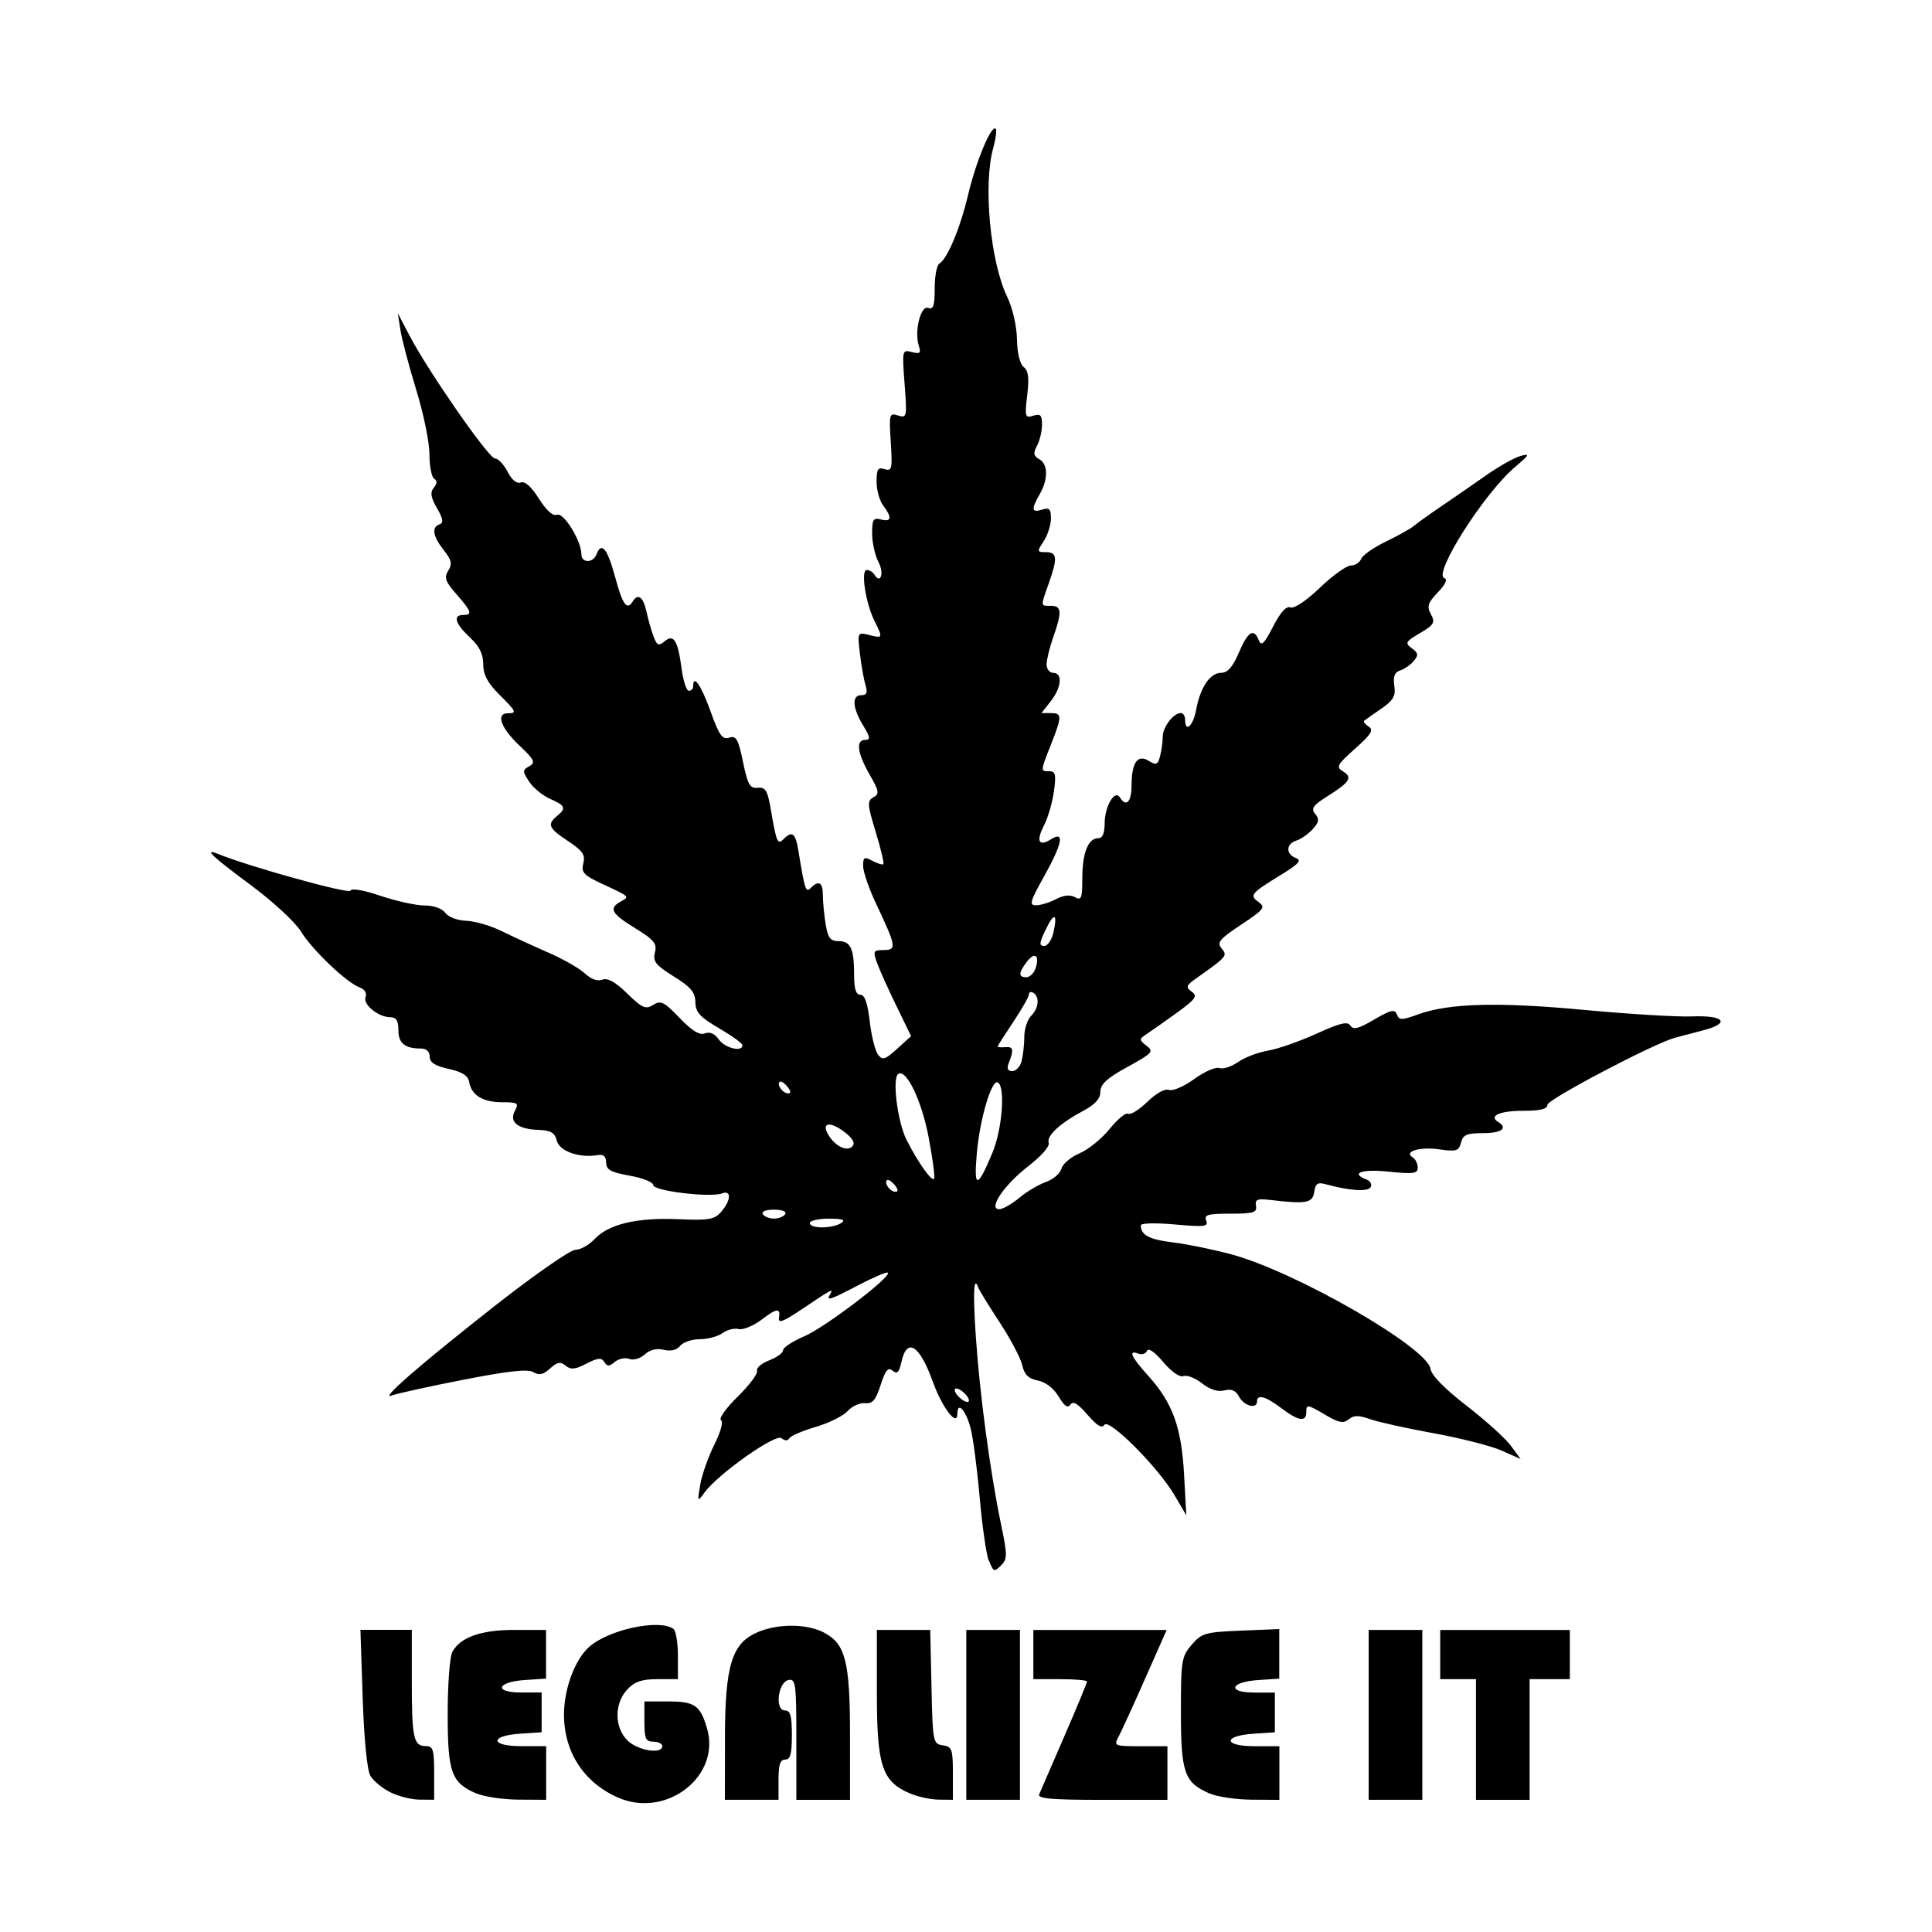
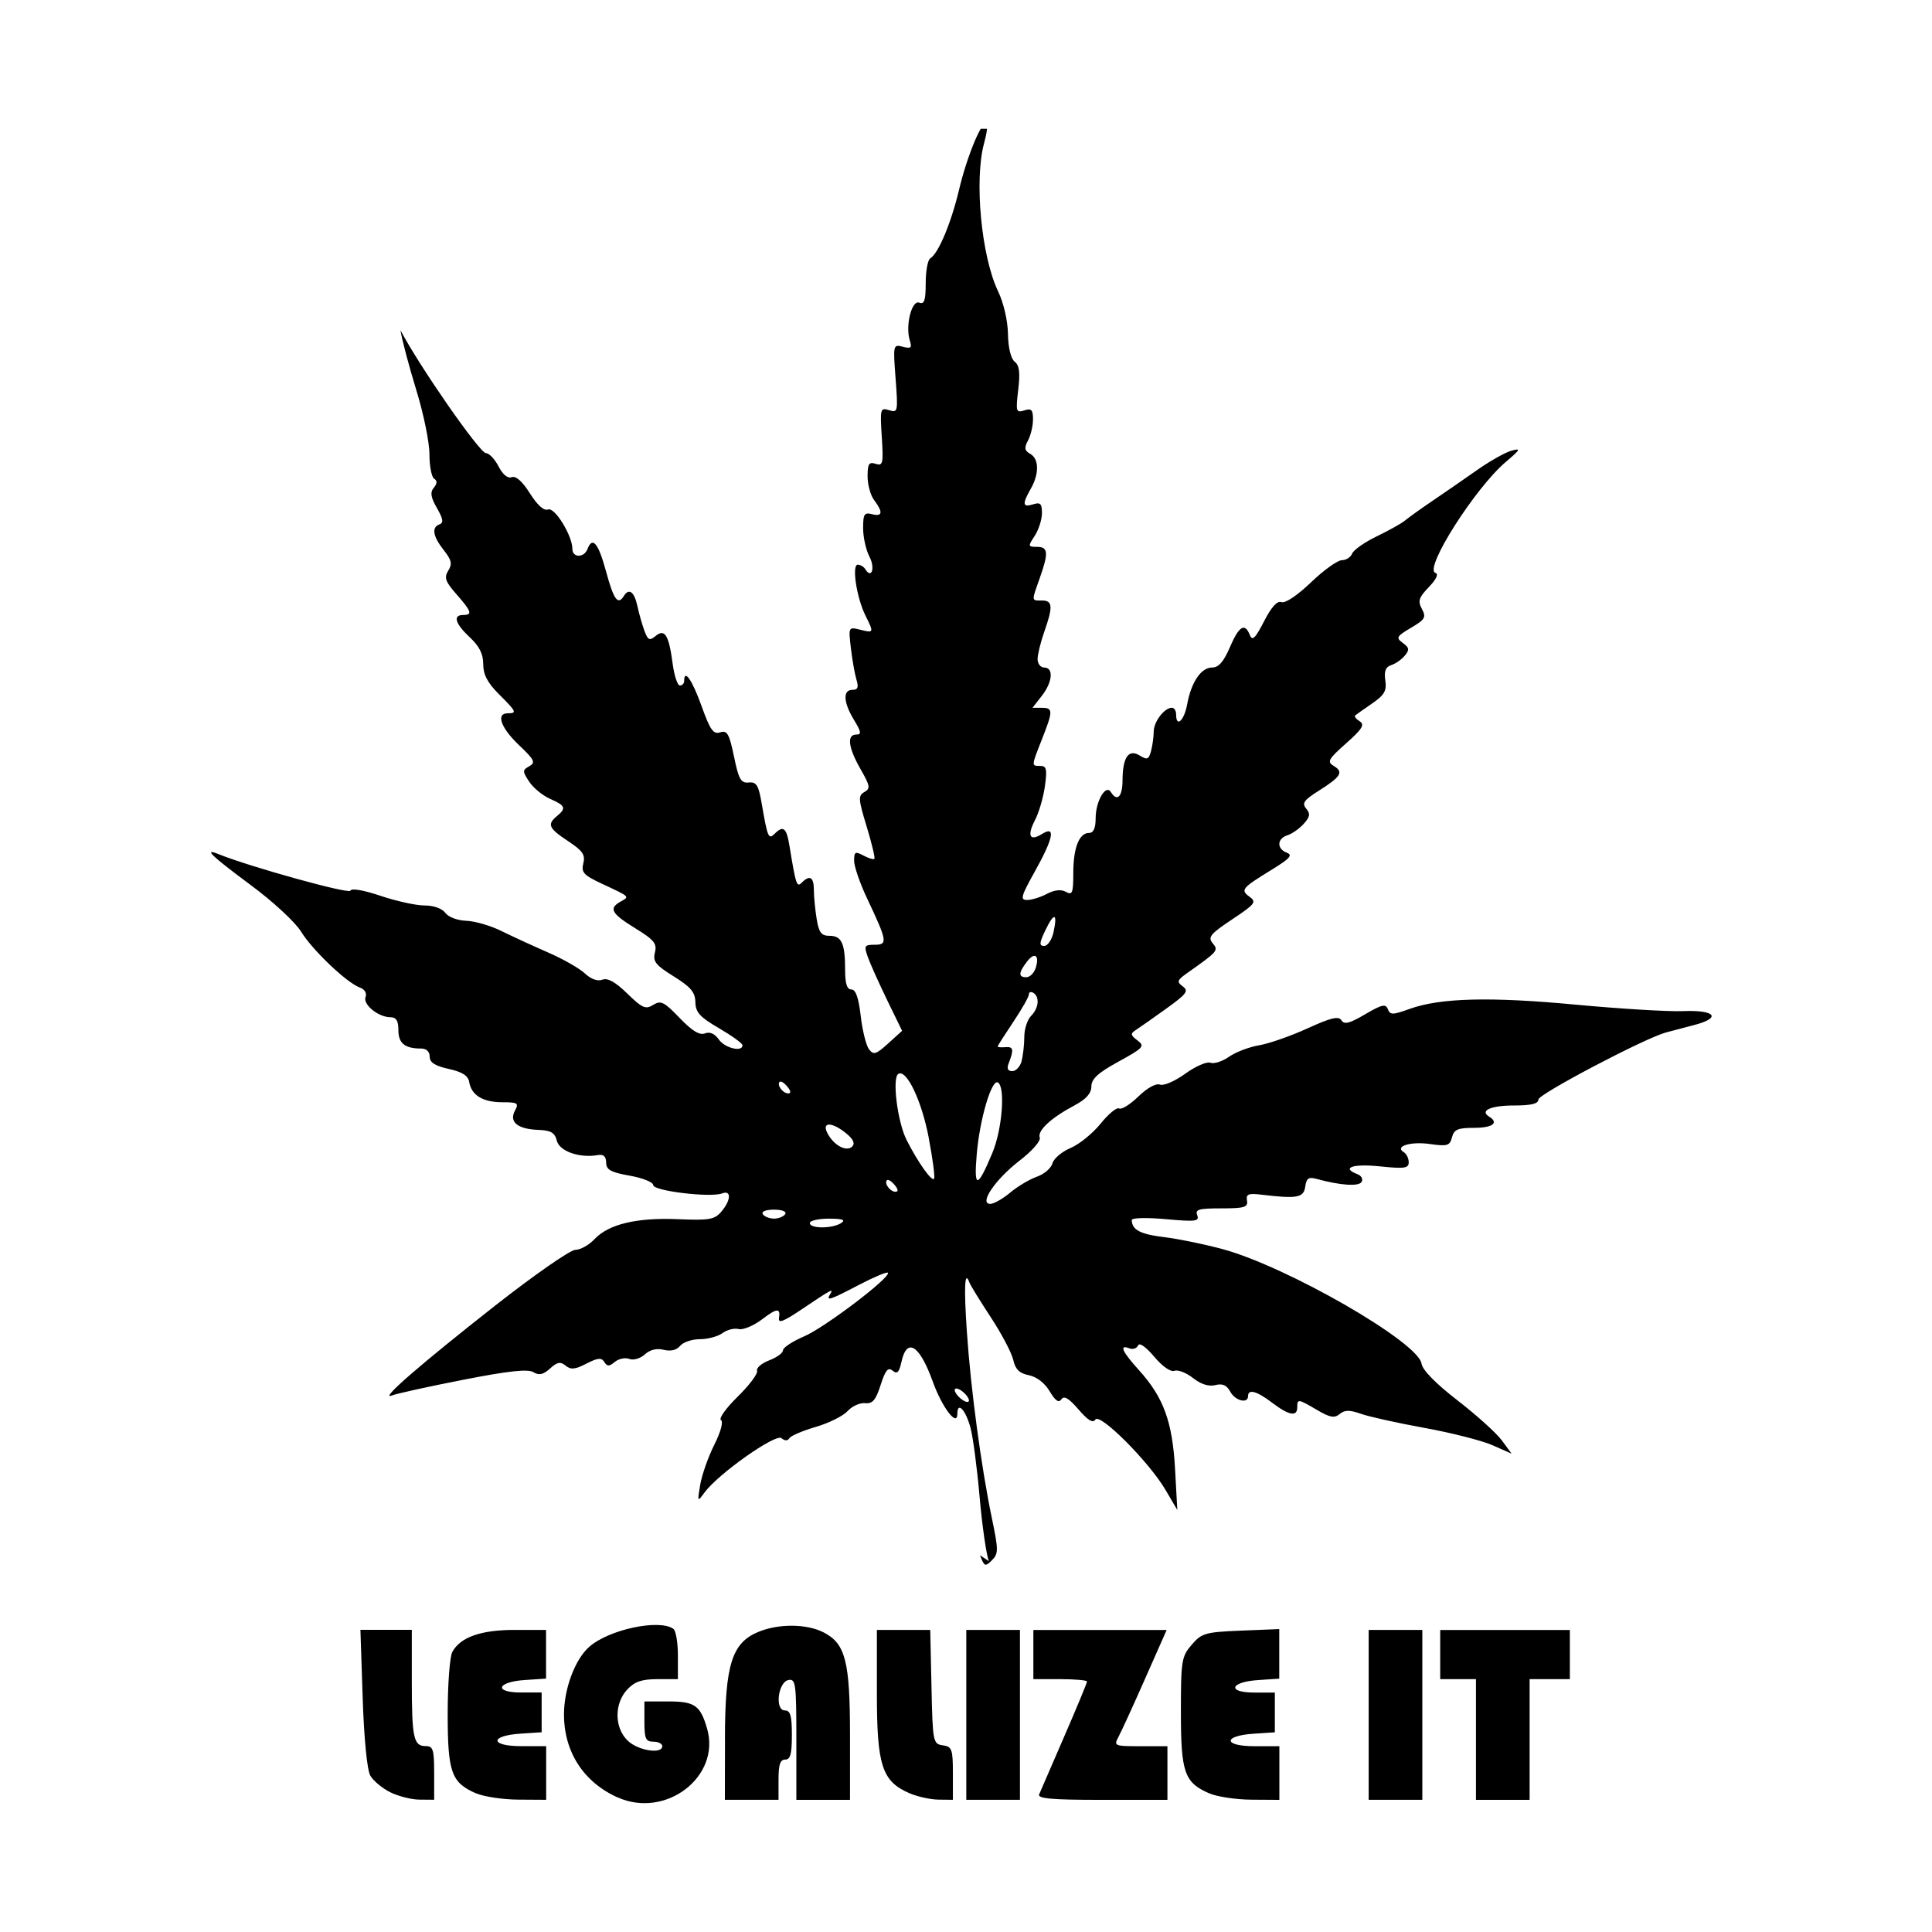
<svg xmlns="http://www.w3.org/2000/svg" width="1500" height="1500" viewBox="0 0 1500 1500">
  <svg x="163.984" y="100.0" width="1172.032" height="1300" viewBox="0 0 253.24 280.89">
    /2000/svg" viewBox="0 0 253.24 280.89"&gt;
-   <path id="path561" d="M68.17,279.92c-5.73-2.57-9.02-7.69-8.99-14,.02-4.26,1.85-9.15,4.22-11.25,3.28-2.92,11.8-4.73,14.14-3.02.41.3.75,2.32.75,4.49v3.94h-3.43c-2.62,0-3.82.41-5.06,1.73-2.23,2.38-2.18,6.48.11,8.63,1.76,1.65,5.76,2.26,5.76.88,0-.41-.68-.75-1.5-.75-1.28,0-1.5-.5-1.5-3.37v-3.38h4.03c4.43,0,5.36.66,6.49,4.57,2.31,8.05-6.94,15.15-15.02,11.52h0ZM30.07,279.07c-1.36-.67-2.88-1.93-3.38-2.8-.54-.95-1.05-6.14-1.28-13.02l-.38-11.44h4.31s4.31,0,4.31,0v8.56c0,9.58.29,10.94,2.33,10.94,1.24,0,1.42.58,1.42,4.5v4.5l-2.44-.02c-1.34,0-3.55-.56-4.91-1.23ZM44.45,279.25c-4.18-1.82-4.78-3.51-4.78-13.39,0-4.89.35-9.53.77-10.33,1.33-2.48,4.79-3.71,10.44-3.71h5.29v8.17l-3.5.23c-4.76.31-5.34,2.1-.68,2.1h3.44v6.67l-3.5.23c-5.25.34-5.19,2.1.07,2.1h4.19v9l-4.69-.03c-2.58-.02-5.74-.49-7.03-1.05h0ZM86.18,270.01c.02-12.33,1.16-16,5.56-17.84,3.42-1.43,8.17-1.4,11.02.08,3.64,1.88,4.4,4.85,4.4,17.18v10.9h-9v-10.18c0-9.29-.11-10.16-1.31-9.93-1.77.33-2.34,5.11-.61,5.11.92,0,1.17.88,1.17,4.12s-.26,4.12-1.12,4.12-1.12.88-1.12,3.37v3.38h-9l.02-10.31h0ZM117.12,279.21c-4.59-1.99-5.45-4.63-5.45-16.7v-10.69s4.47,0,4.47,0h4.48l.21,9.56c.2,9.27.26,9.57,1.9,9.8,1.53.22,1.69.65,1.69,4.69v4.45l-2.44-.03c-1.34-.02-3.53-.5-4.86-1.08h0ZM126.67,266.07v-14.25h9v28.5h-9v-14.25ZM138.9,279.39c.22-.52,2.11-4.89,4.21-9.72s3.81-8.97,3.81-9.19-2.02-.4-4.5-.4h-4.5v-8.25h22.36l-3.61,8.16c-1.98,4.49-3.99,8.87-4.46,9.75-.83,1.54-.71,1.59,3.67,1.59h4.53v9h-10.96c-8.47,0-10.87-.21-10.56-.94h0ZM167.45,279.25c-4.21-1.83-4.78-3.48-4.78-13.67,0-8.61.11-9.29,1.81-11.27,1.68-1.95,2.28-2.12,8.25-2.37l6.44-.26v8.32l-3.5.23c-4.76.31-5.34,2.1-.68,2.1h3.44v6.67l-3.5.23c-5.25.34-5.19,2.1.07,2.1h4.19v9l-4.69-.03c-2.58-.02-5.74-.49-7.03-1.05h0ZM194.17,266.07v-14.25h9v28.5h-9v-14.25ZM212.17,270.2v-10.12h-6v-8.25h21.75v8.25h-6.75v20.25h-9v-10.12ZM130.45,240.28c-.43-1.13-1.13-5.99-1.55-10.81s-1.11-10-1.52-11.54c-.82-3.03-2.21-4.52-2.21-2.36,0,2.29-2.56-1.06-4.11-5.37-2.22-6.18-4.35-7.53-5.27-3.34-.39,1.77-.72,2.1-1.48,1.47-.76-.63-1.21-.1-2.01,2.4-.82,2.55-1.35,3.18-2.61,3.05-.87-.09-2.19.51-2.93,1.33s-3.14,2.01-5.33,2.65c-2.19.64-4.18,1.49-4.43,1.89-.3.48-.76.48-1.34,0-.97-.81-10.59,5.98-12.88,9.09-1.23,1.67-1.24,1.64-.74-1.3.28-1.65,1.34-4.66,2.36-6.69,1.09-2.18,1.54-3.87,1.11-4.14-.4-.25.86-2.01,2.81-3.92,1.95-1.91,3.41-3.86,3.25-4.34-.16-.48.76-1.26,2.03-1.75,1.28-.48,2.32-1.24,2.32-1.69s1.6-1.5,3.56-2.34c3.48-1.49,14.69-10.02,14.03-10.67-.18-.18-2.36.74-4.85,2.04-4.95,2.59-5.6,2.8-4.8,1.5.6-.97.14-.73-4.68,2.52-3.21,2.16-4.08,2.5-3.93,1.53.27-1.7-.35-1.67-2.76.17-1.47,1.12-3.27,1.88-4,1.69-.73-.19-1.95.11-2.72.68-.77.56-2.47,1.02-3.79,1.02s-2.81.5-3.32,1.12c-.59.72-1.58.95-2.75.66-1.17-.29-2.31-.02-3.18.78-.77.69-1.9,1.02-2.6.75-.68-.26-1.77-.04-2.42.5-.95.79-1.28.79-1.77.01-.47-.76-1.09-.7-3,.28-1.89.98-2.63,1.05-3.49.34-.86-.72-1.4-.62-2.61.48-1.15,1.04-1.84,1.19-2.8.61-.92-.56-4.16-.21-11.77,1.28-5.78,1.13-11.14,2.31-11.93,2.62-2.32.93,4.57-5.07,17.3-15.07,6.54-5.13,12.59-9.34,13.44-9.35.86,0,2.31-.82,3.24-1.81,2.35-2.5,7.07-3.63,14.02-3.33,5.19.22,6.1.06,7.22-1.25,1.65-1.92,1.73-3.69.15-3.08-1.95.75-11.56-.41-11.56-1.39,0-.48-1.77-1.2-3.94-1.58-3.19-.57-3.94-.98-3.96-2.2-.01-1.05-.44-1.43-1.43-1.25-3.05.53-6.4-.65-6.84-2.41-.34-1.36-.99-1.74-3.09-1.82-3.49-.13-4.96-1.33-3.94-3.22.69-1.28.47-1.42-2.12-1.42-3.26,0-5.17-1.17-5.55-3.38-.18-1.08-1.14-1.7-3.44-2.21-2.31-.51-3.19-1.08-3.19-2.06,0-.84-.55-1.36-1.44-1.36-2.73,0-3.81-.87-3.81-3.08,0-1.58-.36-2.17-1.33-2.17-2.03,0-4.66-2.14-4.18-3.39.25-.65-.14-1.3-.97-1.6-2.2-.8-7.97-6.3-9.86-9.39-.94-1.55-4.73-5.06-8.44-7.8-6.6-4.9-8.02-6.25-5.41-5.19,5.15,2.1,21.93,6.76,22.14,6.14.15-.45,2.17-.11,5.05.86,2.64.89,5.96,1.62,7.38,1.62,1.54,0,2.95.5,3.49,1.24.51.7,2.04,1.28,3.53,1.33,1.44.05,4.11.83,5.92,1.73,1.82.9,5.33,2.51,7.8,3.59,2.47,1.07,5.24,2.65,6.15,3.5,1.03.97,2.14,1.37,2.94,1.06.9-.34,2.18.37,4.18,2.32,2.51,2.45,3.08,2.7,4.35,1.91,1.28-.8,1.83-.53,4.43,2.18,2.08,2.17,3.35,2.95,4.25,2.6.83-.32,1.65.04,2.34,1.03,1.01,1.44,3.99,2.16,3.96.95,0-.31-1.78-1.59-3.94-2.85-3.21-1.87-3.93-2.66-3.96-4.37-.03-1.66-.76-2.53-3.63-4.32-3.05-1.9-3.53-2.51-3.16-4.01.38-1.5-.12-2.11-3.3-4.07-4.03-2.48-4.49-3.33-2.44-4.48,1.52-.85,1.62-.76-3.07-2.95-3.15-1.47-3.58-1.93-3.2-3.45.36-1.44-.1-2.11-2.55-3.73-3.27-2.17-3.56-2.8-1.87-4.21,1.6-1.32,1.43-1.75-1.16-2.89-1.26-.56-2.84-1.86-3.51-2.89-1.14-1.74-1.14-1.93.03-2.58,1.09-.61.87-1.08-1.74-3.55-3.05-2.9-3.9-5.33-1.87-5.33,1.58,0,1.46-.27-1.5-3.22-1.91-1.91-2.62-3.28-2.62-5.02s-.66-3.01-2.25-4.5c-2.45-2.29-2.89-3.75-1.12-3.75,1.61,0,1.42-.6-1.12-3.48-1.87-2.13-2.1-2.79-1.38-3.95.71-1.13.57-1.78-.76-3.46-1.83-2.33-2.07-3.83-.69-4.32.7-.25.59-.93-.44-2.72-1.05-1.82-1.17-2.64-.53-3.42.58-.7.6-1.18.06-1.51-.43-.27-.79-2.11-.79-4.1s-.99-6.84-2.21-10.78c-1.21-3.94-2.41-8.46-2.65-10.03l-.45-2.86,1.96,3.75c3.2,6.1,13.3,20.62,14.34,20.62.53,0,1.48,1,2.11,2.22.72,1.39,1.55,2.07,2.22,1.81.69-.26,1.78.71,3.04,2.71,1.27,2.01,2.36,2.98,3.05,2.71,1.12-.43,4.08,4.39,4.08,6.63,0,1.48,1.95,1.51,2.52.03.85-2.22,1.83-1.04,3.13,3.75,1.27,4.71,1.99,5.71,2.97,4.12.87-1.41,1.76-.75,2.29,1.69.29,1.34.83,3.23,1.2,4.21.57,1.5.84,1.62,1.84.8,1.55-1.29,2.23-.18,2.87,4.65.27,2.01.81,3.65,1.21,3.65s.72-.34.72-.75c0-2.12,1.33-.21,2.9,4.15,1.46,4.07,1.99,4.83,3.14,4.46,1.18-.38,1.52.22,2.32,4.06.79,3.84,1.16,4.48,2.47,4.35,1.3-.13,1.65.44,2.19,3.6.97,5.63,1.13,6.02,2.16,5,1.44-1.44,1.98-1.02,2.47,1.94,1.09,6.65,1.24,7.11,2.08,6.26,1.35-1.35,2.02-.95,2.03,1.24,0,1.13.22,3.33.47,4.87.38,2.28.78,2.81,2.16,2.81,2.03,0,2.61,1.26,2.61,5.69,0,2.34.31,3.31,1.05,3.31s1.21,1.38,1.57,4.45c.28,2.45.91,4.96,1.39,5.59.76.99,1.17.87,3.21-.98l2.34-2.12-2.51-5.16c-1.38-2.84-2.84-6.09-3.24-7.22-.67-1.9-.57-2.06,1.16-2.06,2.21,0,2.11-.59-1.3-7.81-1.19-2.51-2.16-5.34-2.16-6.28,0-1.51.19-1.61,1.56-.88.86.46,1.69.71,1.84.56.15-.15-.43-2.58-1.29-5.41-1.41-4.61-1.45-5.2-.39-5.8,1.04-.58.97-1.04-.64-3.84-2.07-3.62-2.34-5.8-.72-5.8.91,0,.84-.45-.37-2.44-1.8-2.96-1.92-5.06-.28-5.06.91,0,1.08-.42.69-1.69-.28-.93-.71-3.31-.94-5.29-.42-3.59-.41-3.6,1.56-3.11,2.3.58,2.32.51.89-2.36-1.49-2.98-2.34-8.55-1.3-8.55.44,0,1.01.34,1.27.76,1.05,1.71,1.69-.19.7-2.09-.59-1.13-1.07-3.28-1.07-4.79,0-2.37.2-2.69,1.5-2.35,1.76.46,1.88-.34.35-2.36-.61-.8-1.1-2.6-1.1-3.99,0-2.1.23-2.46,1.35-2.1,1.23.39,1.32-.03,1.03-4.53-.3-4.72-.24-4.93,1.22-4.47,1.48.47,1.52.28,1.1-5.29-.43-5.67-.41-5.77,1.21-5.35,1.38.36,1.57.19,1.17-1.07-.77-2.44.32-6.82,1.59-6.33.85.33,1.08-.37,1.08-3.27,0-2.03.34-3.89.76-4.15,1.39-.86,3.51-5.93,4.86-11.62,1.33-5.61,3.89-11.73,4.61-11.02.21.21.02,1.67-.42,3.26-1.7,6.13-.49,19.02,2.34,24.92.92,1.91,1.61,4.9,1.65,7.13.04,2.33.49,4.16,1.13,4.66.78.61.94,1.83.59,4.73-.43,3.63-.36,3.87,1.01,3.44,1.21-.38,1.47-.11,1.47,1.51,0,1.09-.38,2.68-.84,3.54-.67,1.25-.59,1.7.38,2.24,1.48.83,1.52,3.34.09,5.85-1.47,2.57-1.38,3.18.37,2.62,1.24-.39,1.5-.13,1.5,1.48,0,1.07-.55,2.78-1.21,3.8-1.16,1.76-1.14,1.85.38,1.85,1.88,0,1.97.98.46,5.25-1.4,3.96-1.42,3.75.38,3.75s1.87,1.02.38,5.25c-.62,1.75-1.12,3.82-1.12,4.59s.51,1.41,1.12,1.41c1.61,0,1.39,2.46-.43,4.77l-1.55,1.98h1.55c1.92,0,1.93.49.05,5.25-1.81,4.59-1.8,4.5-.27,4.5,1.02,0,1.15.56.76,3.39-.26,1.86-1,4.43-1.66,5.69-1.38,2.68-.89,3.63,1.2,2.32,2.31-1.44,1.88.73-1.22,6.29-2.34,4.19-2.51,4.81-1.31,4.8.76,0,2.26-.46,3.33-1.03,1.29-.67,2.38-.79,3.19-.33,1.07.6,1.23.19,1.23-3.15,0-4.25.98-6.74,2.65-6.74.74,0,1.1-.8,1.1-2.48,0-2.84,1.7-5.76,2.55-4.38,1.05,1.7,1.95.81,1.96-1.95.02-3.9,1.01-5.33,2.89-4.17,1.24.77,1.51.66,1.89-.75.24-.91.45-2.38.45-3.28.01-1.66,1.8-3.99,3.06-3.99.38,0,.7.51.7,1.13,0,2.27,1.35,1.04,1.85-1.69.68-3.74,2.34-6.19,4.2-6.19,1.07,0,1.93-.97,2.96-3.38,1.54-3.59,2.52-4.19,3.36-2.06.41,1.04.91.55,2.38-2.31,1.24-2.42,2.21-3.49,2.92-3.22.63.24,2.66-1.12,4.95-3.31,2.13-2.05,4.47-3.72,5.18-3.72s1.49-.5,1.73-1.11c.23-.61,2.09-1.91,4.12-2.89s4.16-2.17,4.72-2.64c.56-.47,2.63-1.96,4.61-3.3s5.35-3.67,7.5-5.18c2.15-1.51,4.76-2.98,5.79-3.26,1.63-.44,1.5-.2-.94,1.87-5.15,4.35-13.81,17.97-11.84,18.63.58.19.17,1.07-1.1,2.39-1.69,1.77-1.87,2.34-1.16,3.67.75,1.4.54,1.76-1.83,3.16-2.44,1.44-2.56,1.67-1.37,2.54,1.09.8,1.15,1.15.33,2.13-.54.65-1.56,1.36-2.28,1.59-.94.3-1.21,1-.99,2.55.26,1.76-.14,2.45-2.19,3.87-1.38.95-2.67,1.86-2.86,2.02-.19.16.14.6.75.98.89.56.45,1.28-2.27,3.7-3.03,2.69-3.24,3.09-2.05,3.81,1.67,1.01,1.19,1.79-2.57,4.16-2.47,1.56-2.83,2.08-2.08,2.98.73.87.64,1.39-.42,2.56-.73.81-1.96,1.67-2.73,1.91-1.76.56-1.82,2.27-.1,2.93,1.03.39.52.97-2.44,2.79-5.12,3.14-5.38,3.45-3.82,4.59,1.22.89.96,1.23-2.91,3.8-3.65,2.43-4.11,2.98-3.28,3.99,1.02,1.23.93,1.35-4.24,5-1.73,1.22-1.82,1.48-.76,2.26,1.03.75.64,1.27-2.77,3.72-2.18,1.57-4.47,3.17-5.08,3.57-.98.63-.94.86.25,1.77,1.27.97,1.02,1.24-3.18,3.55-3.45,1.89-4.55,2.9-4.56,4.17,0,1.16-.87,2.13-2.82,3.17-3.96,2.11-6.25,4.23-5.84,5.4.2.57-1.27,2.25-3.39,3.88-4.08,3.15-6.86,7.25-4.91,7.25.6,0,2.1-.85,3.34-1.89,1.24-1.04,3.26-2.24,4.48-2.67,1.23-.43,2.4-1.44,2.61-2.24.21-.8,1.58-1.96,3.03-2.57s3.73-2.45,5.05-4.09,2.72-2.79,3.11-2.55,1.84-.66,3.22-2c1.49-1.45,2.97-2.26,3.63-2,.62.24,2.52-.58,4.24-1.83,1.72-1.24,3.61-2.07,4.22-1.84.6.23,2.01-.22,3.12-1,1.11-.78,3.37-1.64,5.02-1.92,1.65-.27,5.3-1.55,8.12-2.83,3.99-1.82,5.25-2.12,5.72-1.37.47.76,1.36.53,3.98-1.01,2.81-1.65,3.45-1.79,3.81-.86.38.99.8.99,3.65-.04,5.13-1.85,13.48-2.07,27.91-.71,7.39.69,15.47,1.18,17.95,1.08,5.46-.22,6.53,1.13,1.85,2.34-1.78.46-3.91,1.02-4.74,1.25-3.64,1.01-21.37,10.34-21.37,11.24,0,.71-1.18,1-4.08,1-3.89,0-5.82.86-4.18,1.87,1.7,1.05.58,1.88-2.53,1.88-2.72,0-3.36.27-3.7,1.59-.37,1.41-.78,1.54-3.65,1.13-3.29-.47-6.04.37-4.44,1.36.46.28.83,1.05.83,1.7,0,1.01-.72,1.11-4.87.68-4.55-.47-6.53.25-3.7,1.33.64.25.94.83.66,1.29-.49.79-3.56.58-7.58-.52-1.3-.36-1.68-.09-1.87,1.31-.26,1.86-1.36,2.06-7.37,1.34-2.17-.26-2.59-.09-2.4.99.19,1.12-.42,1.31-4.29,1.31s-4.44.19-4.06,1.16c.39,1.02-.28,1.1-5.27.65-3.22-.29-5.72-.23-5.71.15.03,1.65,1.42,2.38,5.47,2.87,2.39.29,6.78,1.2,9.75,2,10.86,2.95,32.87,15.62,33.39,19.22.15,1.06,2.38,3.34,6.02,6.15,3.18,2.46,6.53,5.48,7.44,6.71l1.65,2.24-3.19-1.41c-1.76-.78-6.9-2.09-11.42-2.91s-9.34-1.89-10.68-2.37c-1.89-.67-2.7-.66-3.55.04-.88.73-1.63.59-3.78-.67-3.19-1.88-3.34-1.91-3.34-.46,0,1.63-1.39,1.38-4.19-.75-2.59-1.97-4.06-2.38-4.06-1.13,0,1.34-2.17.79-3-.76-.58-1.08-1.29-1.39-2.5-1.08-1.1.27-2.41-.14-3.74-1.19-1.13-.89-2.53-1.43-3.11-1.21-.63.24-2.01-.72-3.4-2.37-1.41-1.67-2.49-2.42-2.71-1.88-.21.49-.86.71-1.45.48-1.77-.68-1.24.51,1.63,3.69,4.1,4.54,5.59,8.61,6.03,16.53l.38,6.9-1.98-3.37c-2.76-4.71-11.03-12.99-11.77-11.8-.4.65-1.24.14-2.83-1.7-1.61-1.88-2.43-2.36-2.87-1.7-.44.65-1.01.26-1.96-1.34-.82-1.39-2.17-2.43-3.49-2.7-1.59-.32-2.27-.98-2.62-2.56-.26-1.17-1.95-4.39-3.77-7.16s-3.43-5.39-3.59-5.84c-.79-2.19-.94.69-.42,8.31.64,9.53,2.4,22.61,4.19,31.23,1.12,5.39,1.12,5.95,0,7.07-1.12,1.12-1.27,1.05-1.99-.85h0ZM126.67,212.45c-.51-.62-1.27-1.13-1.68-1.13s-.34.5.18,1.13c.51.62,1.27,1.13,1.68,1.13s.34-.5-.18-1.13ZM105.67,183.57c.82-.53.27-.73-2.06-.74-1.75,0-3.19.33-3.19.74,0,.96,3.77.96,5.25,0h0ZM96.29,182.07c.27-.44-.51-.75-1.88-.75s-2.15.31-1.88.75c.25.41,1.1.75,1.88.75s1.62-.34,1.88-.75ZM114.65,177.18c-.52-.63-1.1-.99-1.29-.8-.52.52.54,1.94,1.44,1.94.5,0,.44-.43-.15-1.14h0ZM120.38,169.31c-1.18-6.23-3.73-11.61-5.12-10.76-1.06.65-.14,8.01,1.37,11.03,1.9,3.79,4.39,7.28,4.65,6.51.13-.39-.27-3.44-.91-6.78h0ZM131.04,171.81c1.65-3.95,2.21-11.03.94-11.82-1.04-.65-3.04,6.05-3.55,11.93-.52,5.95.09,5.92,2.61-.11h0ZM106.52,168.52c-2.41-1.97-4.18-1.96-3.12.02,1.08,2.03,3.19,3.14,4.14,2.18.5-.51.16-1.24-1.02-2.2h0ZM96.65,160.68c-.52-.63-1.1-.99-1.29-.8-.52.52.54,1.94,1.44,1.94.5,0,.44-.43-.15-1.14ZM135.94,156.39c.25-.93.46-2.76.46-4.07,0-1.31.52-2.89,1.14-3.51,1.29-1.29,1.47-3.18.38-3.86-.41-.25-.75-.14-.75.26s-1.18,2.47-2.62,4.62-2.62,4-2.62,4.12.59.17,1.31.11c1.34-.11,1.44.39.54,2.71-.35.89-.15,1.31.61,1.31.61,0,1.32-.76,1.57-1.69h0ZM138.31,140.77c.69-2.16-.19-2.75-1.5-1.01-1.4,1.85-1.42,2.57-.07,2.57.59,0,1.3-.7,1.57-1.56h0ZM141.3,134.77c.71-3.25.1-3.39-1.37-.31-1.03,2.15-1.06,2.62-.19,2.62.58,0,1.28-1.04,1.56-2.3h0Z" />
+   <path id="path561" d="M68.17,279.92c-5.73-2.57-9.02-7.69-8.99-14,.02-4.26,1.85-9.15,4.22-11.25,3.28-2.92,11.8-4.73,14.14-3.02.41.3.75,2.32.75,4.49v3.94h-3.43c-2.62,0-3.82.41-5.06,1.73-2.23,2.38-2.18,6.48.11,8.63,1.76,1.65,5.76,2.26,5.76.88,0-.41-.68-.75-1.5-.75-1.28,0-1.5-.5-1.5-3.37v-3.38h4.03c4.43,0,5.36.66,6.49,4.57,2.31,8.05-6.94,15.15-15.02,11.52h0ZM30.07,279.07c-1.36-.67-2.88-1.93-3.38-2.8-.54-.95-1.05-6.14-1.28-13.02l-.38-11.44h4.31s4.31,0,4.31,0v8.56c0,9.58.29,10.94,2.33,10.94,1.24,0,1.42.58,1.42,4.5v4.5l-2.44-.02c-1.34,0-3.55-.56-4.91-1.23ZM44.45,279.25c-4.18-1.82-4.78-3.51-4.78-13.39,0-4.89.35-9.53.77-10.33,1.33-2.48,4.79-3.71,10.44-3.71h5.29v8.17l-3.5.23c-4.76.31-5.34,2.1-.68,2.1h3.44v6.67l-3.5.23c-5.25.34-5.19,2.1.07,2.1h4.19v9l-4.69-.03c-2.58-.02-5.74-.49-7.03-1.05h0ZM86.18,270.01c.02-12.33,1.16-16,5.56-17.84,3.42-1.43,8.17-1.4,11.02.08,3.64,1.88,4.4,4.85,4.4,17.18v10.9h-9v-10.18c0-9.29-.11-10.16-1.31-9.93-1.77.33-2.34,5.11-.61,5.11.92,0,1.17.88,1.17,4.12s-.26,4.12-1.12,4.12-1.12.88-1.12,3.37v3.38h-9l.02-10.31h0ZM117.12,279.21c-4.59-1.99-5.45-4.63-5.45-16.7v-10.69s4.47,0,4.47,0h4.48l.21,9.56c.2,9.27.26,9.57,1.9,9.8,1.53.22,1.69.65,1.69,4.69v4.45l-2.44-.03c-1.34-.02-3.53-.5-4.86-1.08h0ZM126.67,266.07v-14.25h9v28.5h-9v-14.25ZM138.9,279.39c.22-.52,2.11-4.89,4.21-9.72s3.81-8.97,3.81-9.19-2.02-.4-4.5-.4h-4.5v-8.25h22.36l-3.61,8.16c-1.98,4.49-3.99,8.87-4.46,9.75-.83,1.54-.71,1.59,3.67,1.59h4.53v9h-10.96c-8.47,0-10.87-.21-10.56-.94h0ZM167.45,279.25c-4.21-1.83-4.78-3.48-4.78-13.67,0-8.61.11-9.29,1.81-11.27,1.68-1.95,2.28-2.12,8.25-2.37l6.44-.26v8.32l-3.5.23c-4.76.31-5.34,2.1-.68,2.1h3.44v6.67l-3.5.23c-5.25.34-5.19,2.1.07,2.1h4.19v9l-4.69-.03c-2.58-.02-5.74-.49-7.03-1.05h0ZM194.17,266.07v-14.25h9v28.5h-9v-14.25ZM212.17,270.2v-10.12h-6v-8.25h21.75v8.25h-6.75v20.25h-9v-10.12ZM130.45,240.28c-.43-1.13-1.13-5.99-1.55-10.81s-1.11-10-1.52-11.54c-.82-3.03-2.21-4.52-2.21-2.36,0,2.29-2.56-1.06-4.11-5.37-2.22-6.18-4.35-7.53-5.27-3.34-.39,1.77-.72,2.1-1.48,1.47-.76-.63-1.21-.1-2.01,2.4-.82,2.55-1.35,3.18-2.61,3.05-.87-.09-2.19.51-2.93,1.33s-3.14,2.01-5.33,2.65c-2.19.64-4.18,1.49-4.43,1.89-.3.48-.76.48-1.34,0-.97-.81-10.59,5.98-12.88,9.09-1.23,1.67-1.24,1.64-.74-1.3.28-1.65,1.34-4.66,2.36-6.69,1.09-2.18,1.54-3.87,1.11-4.14-.4-.25.86-2.01,2.81-3.92,1.95-1.91,3.41-3.86,3.25-4.34-.16-.48.76-1.26,2.03-1.75,1.28-.48,2.32-1.24,2.32-1.69s1.6-1.5,3.56-2.34c3.48-1.49,14.69-10.02,14.03-10.67-.18-.18-2.36.74-4.85,2.04-4.95,2.59-5.6,2.8-4.8,1.5.6-.97.14-.73-4.68,2.52-3.21,2.16-4.08,2.5-3.93,1.53.27-1.7-.35-1.67-2.76.17-1.47,1.12-3.27,1.88-4,1.69-.73-.19-1.95.11-2.72.68-.77.56-2.47,1.02-3.79,1.02s-2.81.5-3.32,1.12c-.59.72-1.58.95-2.75.66-1.17-.29-2.31-.02-3.18.78-.77.69-1.9,1.02-2.6.75-.68-.26-1.77-.04-2.42.5-.95.79-1.28.79-1.77.01-.47-.76-1.09-.7-3,.28-1.89.98-2.63,1.05-3.49.34-.86-.72-1.4-.62-2.61.48-1.15,1.04-1.84,1.19-2.8.61-.92-.56-4.16-.21-11.77,1.28-5.78,1.13-11.14,2.31-11.93,2.62-2.32.93,4.57-5.07,17.3-15.07,6.54-5.13,12.59-9.34,13.44-9.35.86,0,2.31-.82,3.24-1.81,2.35-2.5,7.07-3.63,14.02-3.33,5.19.22,6.1.06,7.22-1.25,1.65-1.92,1.73-3.69.15-3.08-1.95.75-11.56-.41-11.56-1.39,0-.48-1.77-1.2-3.94-1.58-3.19-.57-3.94-.98-3.96-2.2-.01-1.05-.44-1.43-1.43-1.25-3.05.53-6.4-.65-6.84-2.41-.34-1.36-.99-1.74-3.09-1.82-3.49-.13-4.96-1.33-3.94-3.22.69-1.28.47-1.42-2.12-1.42-3.26,0-5.17-1.17-5.55-3.38-.18-1.08-1.14-1.7-3.44-2.21-2.31-.51-3.19-1.08-3.19-2.06,0-.84-.55-1.36-1.44-1.36-2.73,0-3.81-.87-3.81-3.08,0-1.58-.36-2.17-1.33-2.17-2.03,0-4.66-2.14-4.18-3.39.25-.65-.14-1.3-.97-1.6-2.2-.8-7.97-6.3-9.86-9.39-.94-1.55-4.73-5.06-8.44-7.8-6.6-4.9-8.02-6.25-5.41-5.19,5.15,2.1,21.93,6.76,22.14,6.14.15-.45,2.17-.11,5.05.86,2.64.89,5.96,1.62,7.38,1.62,1.54,0,2.95.5,3.49,1.24.51.7,2.04,1.28,3.53,1.33,1.44.05,4.11.83,5.92,1.73,1.82.9,5.33,2.51,7.8,3.59,2.47,1.07,5.24,2.65,6.15,3.5,1.03.97,2.14,1.37,2.94,1.06.9-.34,2.18.37,4.18,2.32,2.51,2.45,3.08,2.7,4.35,1.91,1.28-.8,1.83-.53,4.43,2.18,2.08,2.17,3.35,2.95,4.25,2.6.83-.32,1.65.04,2.34,1.03,1.01,1.44,3.99,2.16,3.96.95,0-.31-1.78-1.59-3.94-2.85-3.21-1.87-3.93-2.66-3.96-4.37-.03-1.66-.76-2.53-3.63-4.32-3.05-1.9-3.53-2.51-3.16-4.01.38-1.5-.12-2.11-3.3-4.07-4.03-2.48-4.49-3.33-2.44-4.48,1.52-.85,1.62-.76-3.07-2.95-3.15-1.47-3.58-1.93-3.2-3.45.36-1.44-.1-2.11-2.55-3.73-3.27-2.17-3.56-2.8-1.87-4.21,1.6-1.32,1.43-1.75-1.16-2.89-1.26-.56-2.84-1.86-3.51-2.89-1.14-1.74-1.14-1.93.03-2.58,1.09-.61.87-1.08-1.74-3.55-3.05-2.9-3.9-5.33-1.87-5.33,1.58,0,1.46-.27-1.5-3.22-1.91-1.91-2.62-3.28-2.62-5.02s-.66-3.01-2.25-4.5c-2.45-2.29-2.89-3.75-1.12-3.75,1.61,0,1.42-.6-1.12-3.48-1.87-2.13-2.1-2.79-1.38-3.95.71-1.13.57-1.78-.76-3.46-1.83-2.33-2.07-3.83-.69-4.32.7-.25.59-.93-.44-2.72-1.05-1.82-1.17-2.64-.53-3.42.58-.7.6-1.18.06-1.51-.43-.27-.79-2.11-.79-4.1s-.99-6.84-2.21-10.78c-1.21-3.94-2.41-8.46-2.65-10.03c3.2,6.1,13.3,20.62,14.34,20.62.53,0,1.48,1,2.11,2.22.72,1.39,1.55,2.07,2.22,1.81.69-.26,1.78.71,3.04,2.71,1.27,2.01,2.36,2.98,3.05,2.71,1.12-.43,4.08,4.39,4.08,6.63,0,1.48,1.95,1.51,2.52.03.85-2.22,1.83-1.04,3.13,3.75,1.27,4.71,1.99,5.71,2.97,4.12.87-1.41,1.76-.75,2.29,1.69.29,1.34.83,3.23,1.2,4.21.57,1.5.84,1.62,1.84.8,1.55-1.29,2.23-.18,2.87,4.65.27,2.01.81,3.65,1.21,3.65s.72-.34.72-.75c0-2.12,1.33-.21,2.9,4.15,1.46,4.07,1.99,4.83,3.14,4.46,1.18-.38,1.52.22,2.32,4.06.79,3.84,1.16,4.48,2.47,4.35,1.3-.13,1.65.44,2.19,3.6.97,5.63,1.13,6.02,2.16,5,1.44-1.44,1.98-1.02,2.47,1.94,1.09,6.65,1.24,7.11,2.08,6.26,1.35-1.35,2.02-.95,2.03,1.24,0,1.13.22,3.33.47,4.87.38,2.28.78,2.81,2.16,2.81,2.03,0,2.61,1.26,2.61,5.69,0,2.34.31,3.31,1.05,3.31s1.21,1.38,1.57,4.45c.28,2.45.91,4.96,1.39,5.59.76.99,1.17.87,3.21-.98l2.34-2.12-2.51-5.16c-1.38-2.84-2.84-6.09-3.24-7.22-.67-1.9-.57-2.06,1.16-2.06,2.21,0,2.11-.59-1.3-7.81-1.19-2.51-2.16-5.34-2.16-6.28,0-1.51.19-1.61,1.56-.88.86.46,1.69.71,1.84.56.15-.15-.43-2.58-1.29-5.41-1.41-4.61-1.45-5.2-.39-5.8,1.04-.58.97-1.04-.64-3.84-2.07-3.62-2.34-5.8-.72-5.8.91,0,.84-.45-.37-2.44-1.8-2.96-1.92-5.06-.28-5.06.91,0,1.08-.42.69-1.69-.28-.93-.71-3.31-.94-5.29-.42-3.59-.41-3.6,1.56-3.11,2.3.58,2.32.51.89-2.36-1.49-2.98-2.34-8.55-1.3-8.55.44,0,1.01.34,1.27.76,1.05,1.71,1.69-.19.7-2.09-.59-1.13-1.07-3.28-1.07-4.79,0-2.37.2-2.69,1.5-2.35,1.76.46,1.88-.34.35-2.36-.61-.8-1.1-2.6-1.1-3.99,0-2.1.23-2.46,1.35-2.1,1.23.39,1.32-.03,1.03-4.53-.3-4.72-.24-4.93,1.22-4.47,1.48.47,1.52.28,1.1-5.29-.43-5.67-.41-5.77,1.21-5.35,1.38.36,1.57.19,1.17-1.07-.77-2.44.32-6.82,1.59-6.33.85.33,1.08-.37,1.08-3.27,0-2.03.34-3.89.76-4.15,1.39-.86,3.51-5.93,4.86-11.62,1.33-5.61,3.89-11.73,4.61-11.02.21.21.02,1.67-.42,3.26-1.7,6.13-.49,19.02,2.34,24.92.92,1.91,1.61,4.9,1.65,7.13.04,2.33.49,4.16,1.13,4.66.78.61.94,1.83.59,4.73-.43,3.63-.36,3.87,1.01,3.44,1.21-.38,1.47-.11,1.47,1.51,0,1.09-.38,2.68-.84,3.54-.67,1.25-.59,1.7.38,2.24,1.48.83,1.52,3.34.09,5.85-1.47,2.57-1.38,3.18.37,2.62,1.24-.39,1.5-.13,1.5,1.48,0,1.07-.55,2.78-1.21,3.8-1.16,1.76-1.14,1.85.38,1.85,1.88,0,1.97.98.46,5.25-1.4,3.96-1.42,3.75.38,3.75s1.87,1.02.38,5.25c-.62,1.75-1.12,3.82-1.12,4.59s.51,1.41,1.12,1.41c1.61,0,1.39,2.46-.43,4.77l-1.55,1.98h1.55c1.92,0,1.93.49.05,5.25-1.81,4.59-1.8,4.5-.27,4.5,1.02,0,1.15.56.76,3.39-.26,1.86-1,4.43-1.66,5.69-1.38,2.68-.89,3.63,1.2,2.32,2.31-1.44,1.88.73-1.22,6.29-2.34,4.19-2.51,4.81-1.31,4.8.76,0,2.26-.46,3.33-1.03,1.29-.67,2.38-.79,3.19-.33,1.07.6,1.23.19,1.23-3.15,0-4.25.98-6.74,2.65-6.74.74,0,1.1-.8,1.1-2.48,0-2.84,1.7-5.76,2.55-4.38,1.05,1.7,1.95.81,1.96-1.95.02-3.9,1.01-5.33,2.89-4.17,1.24.77,1.51.66,1.89-.75.24-.91.45-2.38.45-3.28.01-1.66,1.8-3.99,3.06-3.99.38,0,.7.51.7,1.13,0,2.27,1.35,1.04,1.85-1.69.68-3.74,2.34-6.19,4.2-6.19,1.07,0,1.93-.97,2.96-3.38,1.54-3.59,2.52-4.19,3.36-2.06.41,1.04.91.55,2.38-2.31,1.24-2.42,2.21-3.49,2.92-3.22.63.24,2.66-1.12,4.95-3.31,2.13-2.05,4.47-3.72,5.18-3.72s1.49-.5,1.73-1.11c.23-.61,2.09-1.91,4.12-2.89s4.16-2.17,4.72-2.64c.56-.47,2.63-1.96,4.61-3.3s5.35-3.67,7.5-5.18c2.15-1.51,4.76-2.98,5.79-3.26,1.63-.44,1.5-.2-.94,1.87-5.15,4.35-13.81,17.97-11.84,18.63.58.19.17,1.07-1.1,2.39-1.69,1.77-1.87,2.34-1.16,3.67.75,1.4.54,1.76-1.83,3.16-2.44,1.44-2.56,1.67-1.37,2.54,1.09.8,1.15,1.15.33,2.13-.54.65-1.56,1.36-2.28,1.59-.94.3-1.21,1-.99,2.55.26,1.76-.14,2.45-2.19,3.87-1.38.95-2.67,1.86-2.86,2.02-.19.16.14.6.75.98.89.56.45,1.28-2.27,3.7-3.03,2.69-3.24,3.09-2.05,3.81,1.67,1.01,1.19,1.79-2.57,4.16-2.47,1.56-2.83,2.08-2.08,2.98.73.87.64,1.39-.42,2.56-.73.81-1.96,1.67-2.73,1.91-1.76.56-1.82,2.27-.1,2.93,1.03.39.52.97-2.44,2.79-5.12,3.14-5.38,3.45-3.82,4.59,1.22.89.96,1.23-2.91,3.8-3.65,2.43-4.11,2.98-3.28,3.99,1.02,1.23.93,1.35-4.24,5-1.73,1.22-1.82,1.48-.76,2.26,1.03.75.64,1.27-2.77,3.72-2.18,1.57-4.47,3.17-5.08,3.57-.98.63-.94.86.25,1.77,1.27.97,1.02,1.24-3.18,3.55-3.45,1.89-4.55,2.9-4.56,4.17,0,1.16-.87,2.13-2.82,3.17-3.96,2.11-6.25,4.23-5.84,5.4.2.57-1.27,2.25-3.39,3.88-4.08,3.15-6.86,7.25-4.91,7.25.6,0,2.1-.85,3.34-1.89,1.24-1.04,3.26-2.24,4.48-2.67,1.23-.43,2.4-1.44,2.61-2.24.21-.8,1.58-1.96,3.03-2.57s3.73-2.45,5.05-4.09,2.72-2.79,3.11-2.55,1.84-.66,3.22-2c1.49-1.45,2.97-2.26,3.63-2,.62.24,2.52-.58,4.24-1.83,1.72-1.24,3.61-2.07,4.22-1.84.6.23,2.01-.22,3.12-1,1.11-.78,3.37-1.64,5.02-1.92,1.65-.27,5.3-1.55,8.12-2.83,3.99-1.82,5.25-2.12,5.72-1.37.47.76,1.36.53,3.98-1.01,2.81-1.65,3.45-1.79,3.81-.86.38.99.8.99,3.65-.04,5.13-1.85,13.48-2.07,27.91-.71,7.39.69,15.47,1.18,17.95,1.08,5.46-.22,6.53,1.13,1.85,2.34-1.78.46-3.91,1.02-4.74,1.25-3.64,1.01-21.37,10.34-21.37,11.24,0,.71-1.18,1-4.08,1-3.89,0-5.82.86-4.18,1.87,1.7,1.05.58,1.88-2.53,1.88-2.72,0-3.36.27-3.7,1.59-.37,1.41-.78,1.54-3.65,1.13-3.29-.47-6.04.37-4.44,1.36.46.28.83,1.05.83,1.7,0,1.01-.72,1.11-4.87.68-4.55-.47-6.53.25-3.7,1.33.64.25.94.83.66,1.29-.49.79-3.56.58-7.58-.52-1.3-.36-1.68-.09-1.87,1.31-.26,1.86-1.36,2.06-7.37,1.34-2.17-.26-2.59-.09-2.4.99.19,1.12-.42,1.31-4.29,1.31s-4.44.19-4.06,1.16c.39,1.02-.28,1.1-5.27.65-3.22-.29-5.72-.23-5.71.15.03,1.65,1.42,2.38,5.47,2.87,2.39.29,6.78,1.2,9.75,2,10.86,2.95,32.87,15.62,33.39,19.22.15,1.06,2.38,3.34,6.02,6.15,3.18,2.46,6.53,5.48,7.44,6.71l1.65,2.24-3.19-1.41c-1.76-.78-6.9-2.09-11.42-2.91s-9.34-1.89-10.68-2.37c-1.89-.67-2.7-.66-3.55.04-.88.73-1.63.59-3.78-.67-3.19-1.88-3.34-1.91-3.34-.46,0,1.63-1.39,1.38-4.19-.75-2.59-1.97-4.06-2.38-4.06-1.13,0,1.34-2.17.79-3-.76-.58-1.08-1.29-1.39-2.5-1.08-1.1.27-2.41-.14-3.74-1.19-1.13-.89-2.53-1.43-3.11-1.21-.63.24-2.01-.72-3.4-2.37-1.41-1.67-2.49-2.42-2.71-1.88-.21.49-.86.71-1.45.48-1.77-.68-1.24.51,1.63,3.69,4.1,4.54,5.59,8.61,6.03,16.53l.38,6.9-1.98-3.37c-2.76-4.71-11.03-12.99-11.77-11.8-.4.65-1.24.14-2.83-1.7-1.61-1.88-2.43-2.36-2.87-1.7-.44.65-1.01.26-1.96-1.34-.82-1.39-2.17-2.43-3.49-2.7-1.59-.32-2.27-.98-2.62-2.56-.26-1.17-1.95-4.39-3.77-7.16s-3.43-5.39-3.59-5.84c-.79-2.19-.94.69-.42,8.31.64,9.53,2.4,22.61,4.19,31.23,1.12,5.39,1.12,5.95,0,7.07-1.12,1.12-1.27,1.05-1.99-.85h0ZM126.67,212.45c-.51-.62-1.27-1.13-1.68-1.13s-.34.5.18,1.13c.51.62,1.27,1.13,1.68,1.13s.34-.5-.18-1.13ZM105.67,183.57c.82-.53.27-.73-2.06-.74-1.75,0-3.19.33-3.19.74,0,.96,3.77.96,5.25,0h0ZM96.29,182.07c.27-.44-.51-.75-1.88-.75s-2.15.31-1.88.75c.25.41,1.1.75,1.88.75s1.62-.34,1.88-.75ZM114.65,177.18c-.52-.63-1.1-.99-1.29-.8-.52.52.54,1.94,1.44,1.94.5,0,.44-.43-.15-1.14h0ZM120.38,169.31c-1.18-6.23-3.73-11.61-5.12-10.76-1.06.65-.14,8.01,1.37,11.03,1.9,3.79,4.39,7.28,4.65,6.51.13-.39-.27-3.44-.91-6.78h0ZM131.04,171.81c1.65-3.95,2.21-11.03.94-11.82-1.04-.65-3.04,6.05-3.55,11.93-.52,5.95.09,5.92,2.61-.11h0ZM106.52,168.52c-2.41-1.97-4.18-1.96-3.12.02,1.08,2.03,3.19,3.14,4.14,2.18.5-.51.16-1.24-1.02-2.2h0ZM96.65,160.68c-.52-.63-1.1-.99-1.29-.8-.52.52.54,1.94,1.44,1.94.5,0,.44-.43-.15-1.14ZM135.94,156.39c.25-.93.46-2.76.46-4.07,0-1.31.52-2.89,1.14-3.51,1.29-1.29,1.47-3.18.38-3.86-.41-.25-.75-.14-.75.26s-1.18,2.47-2.62,4.62-2.62,4-2.62,4.12.59.17,1.31.11c1.34-.11,1.44.39.54,2.71-.35.89-.15,1.31.61,1.31.61,0,1.32-.76,1.57-1.69h0ZM138.31,140.77c.69-2.16-.19-2.75-1.5-1.01-1.4,1.85-1.42,2.57-.07,2.57.59,0,1.3-.7,1.57-1.56h0ZM141.3,134.77c.71-3.25.1-3.39-1.37-.31-1.03,2.15-1.06,2.62-.19,2.62.58,0,1.28-1.04,1.56-2.3h0Z" />
  </svg>
</svg>